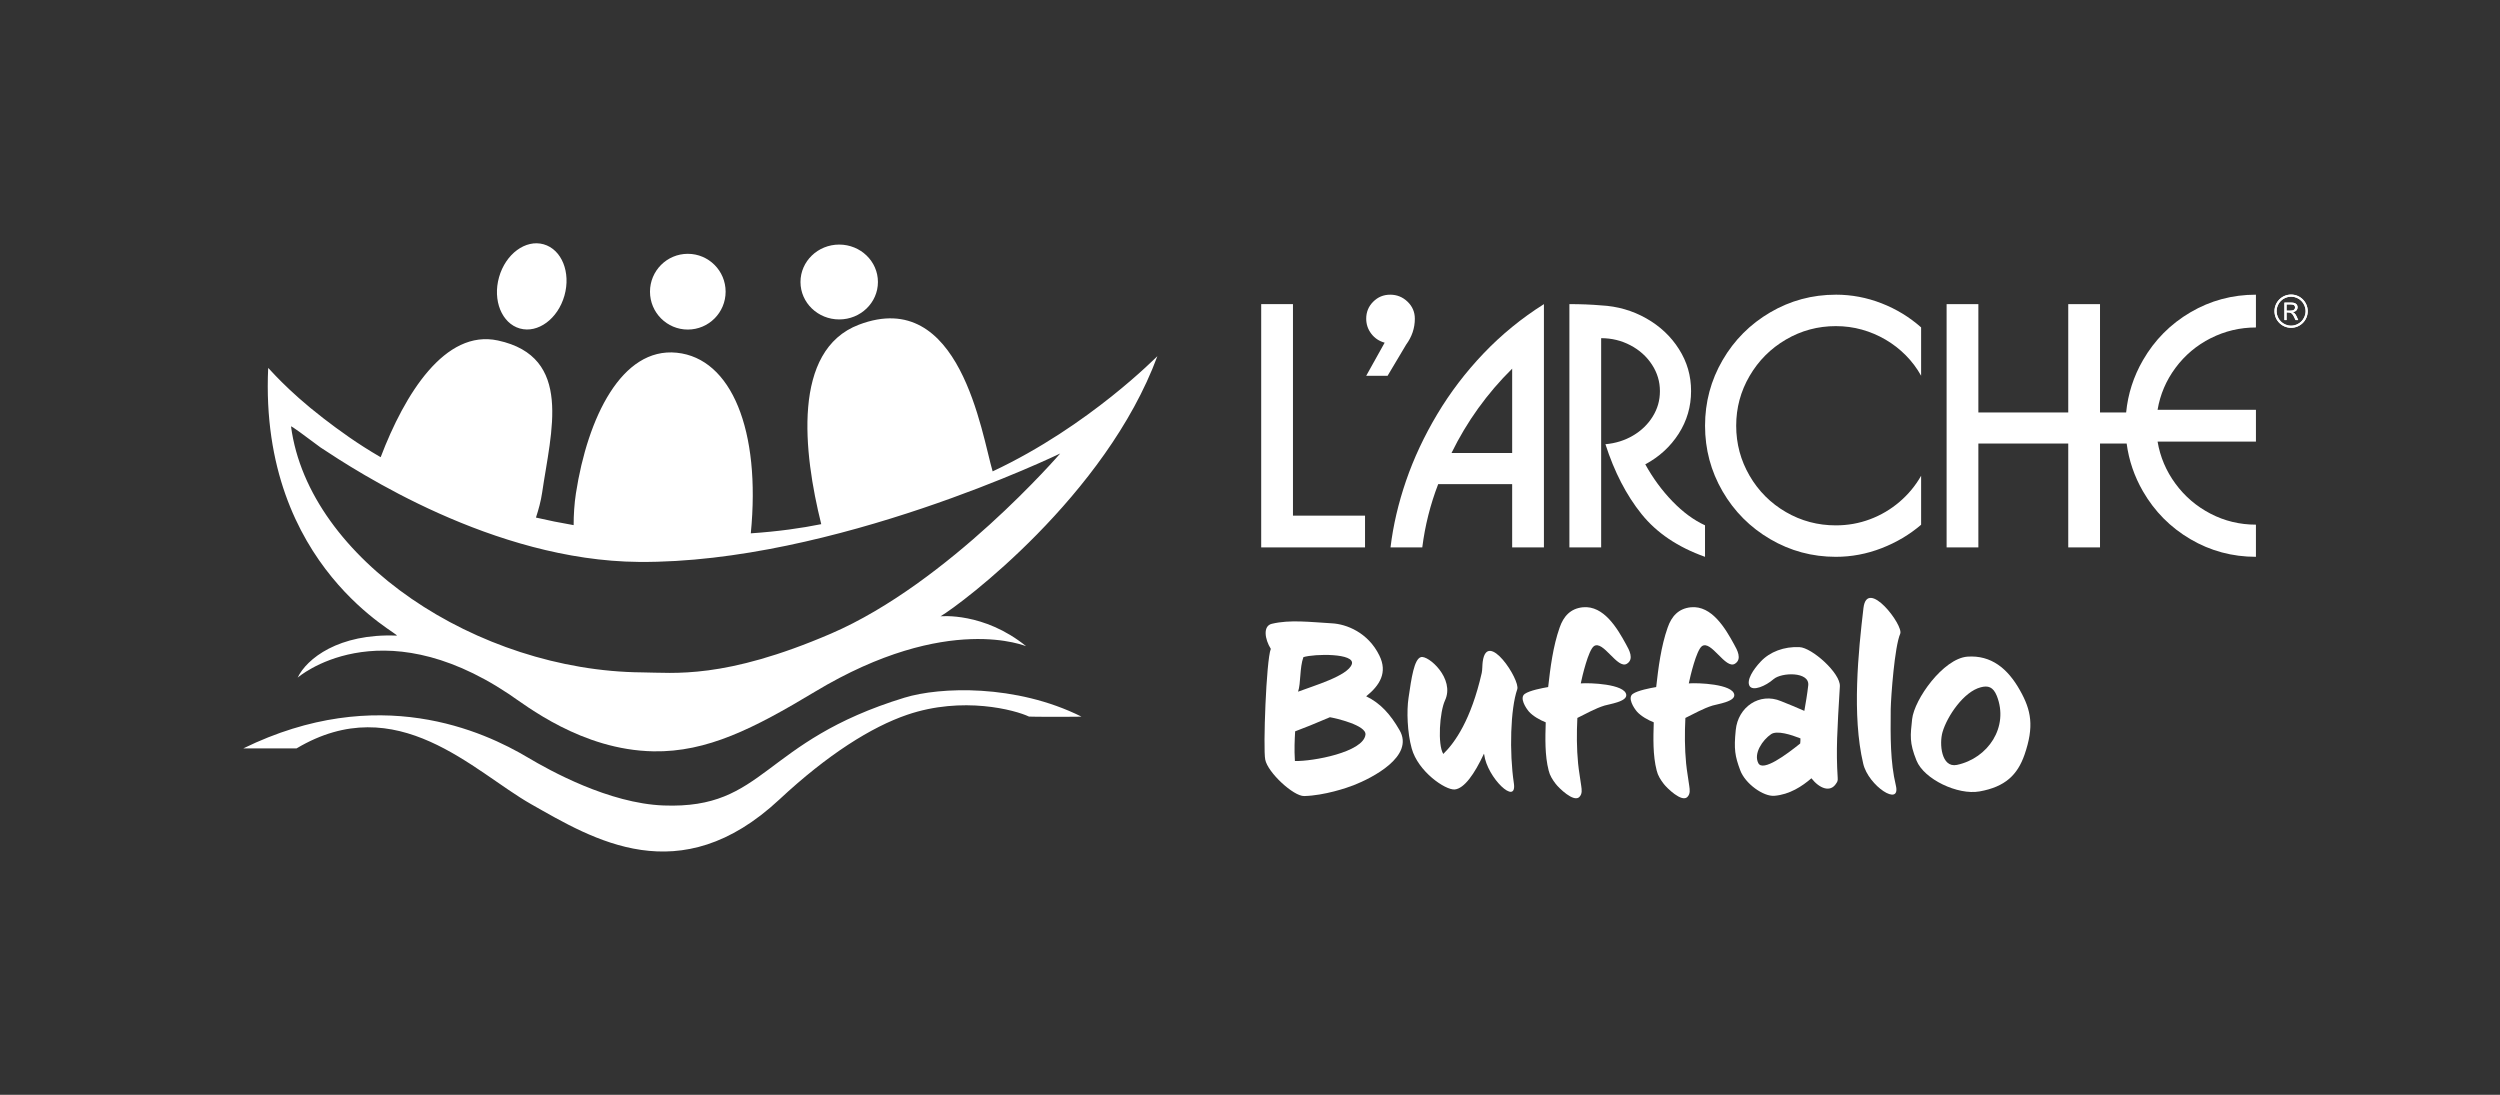
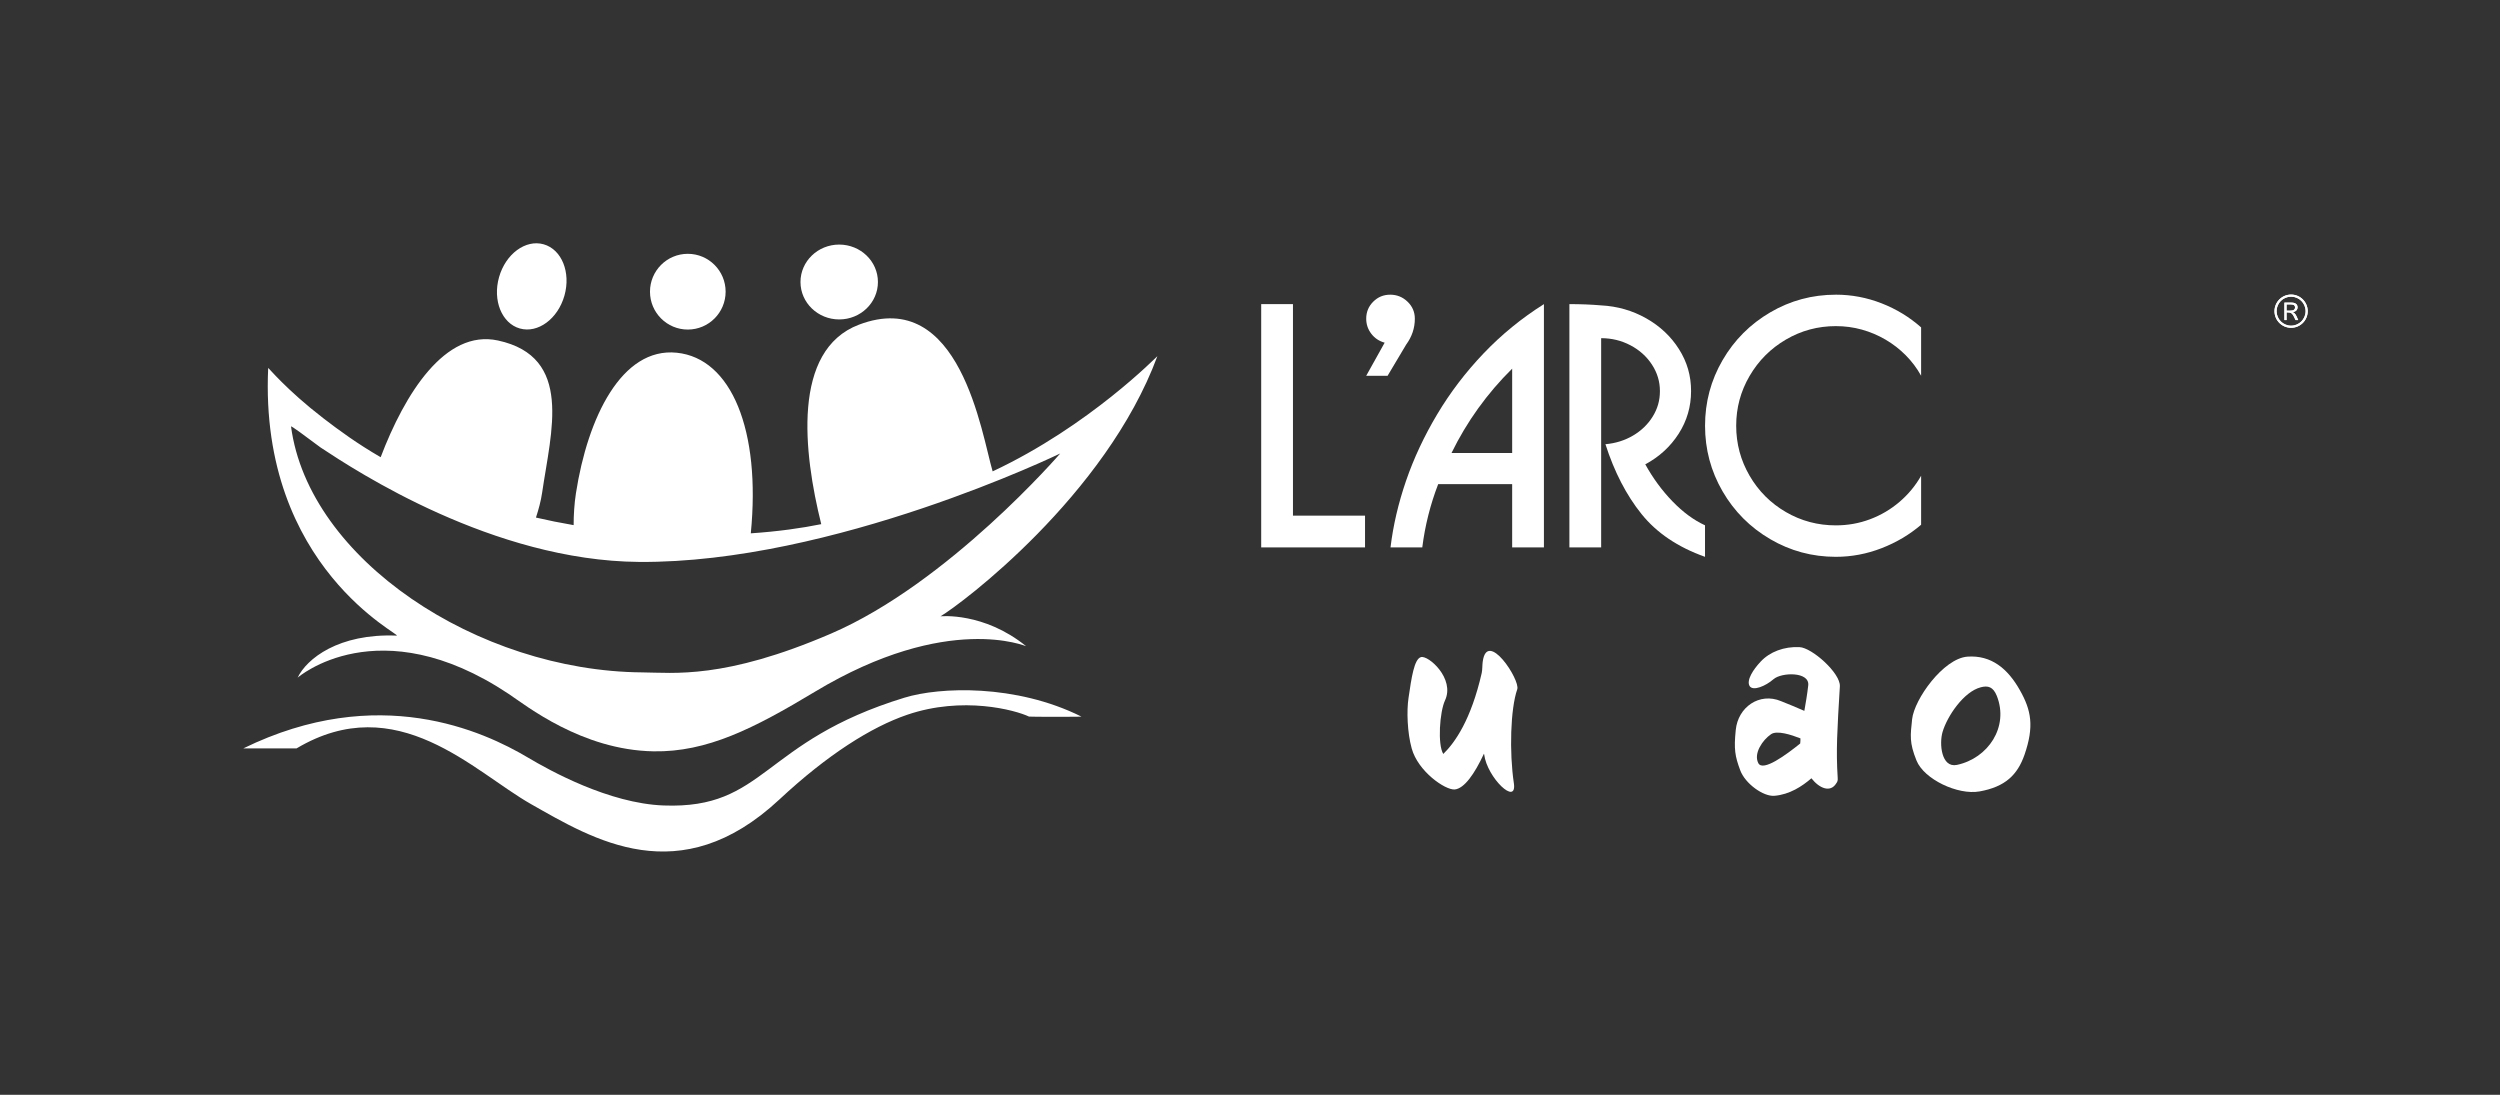
<svg xmlns="http://www.w3.org/2000/svg" id="LOGO" viewBox="0 0 2283.5 1000">
  <rect x="0" y="0" width="2283.5" height="1000" fill="#333333" stroke="none" />
  <defs>
    <style>
      .cls-1 {
        fill: #fff;
      }
    </style>
  </defs>
  <g>
    <g>
-       <path class="cls-1" d="M628.24,301.02c19.08,0,34.54-15.49,34.54-34.59s-15.47-34.59-34.54-34.59-34.54,15.49-34.54,34.59,15.47,34.59,34.54,34.59Z" />
+       <path class="cls-1" d="M628.24,301.02c19.08,0,34.54-15.49,34.54-34.59s-15.47-34.59-34.54-34.59-34.54,15.49-34.54,34.59,15.47,34.59,34.54,34.59" />
      <path class="cls-1" d="M766.53,291.77c19.54,0,35.37-15.3,35.37-34.19s-15.84-34.19-35.37-34.19-35.37,15.31-35.37,34.19,15.84,34.19,35.37,34.19Z" />
      <path class="cls-1" d="M474.8,300.03c16.49,4.67,34.73-8.75,40.75-29.98,6.02-21.23-2.47-42.22-18.96-46.9-16.49-4.67-34.73,8.75-40.75,29.98-6.02,21.23,2.48,42.23,18.96,46.9Z" />
      <path class="cls-1" d="M826.36,637.19c-131.29,40.12-126.78,102.09-220.32,98.53-49.86-1.9-103.85-31.89-123.69-43.68-40.72-24.22-136.87-68.73-260.13-8.45h48.65c91.82-54.7,161.94,21.3,214.23,50.92,56.8,32.18,135.66,80.75,226.81-4.28,44.29-41.31,84.24-66.25,116.64-77.33,50.85-17.39,98.85-4.33,111.34,1.63.61.29,48.4.27,47.87,0-60.03-29.91-129.4-27.11-161.4-17.33Z" />
      <path class="cls-1" d="M362.22,580.57c-52.88-2.14-82.14,21.13-90.36,38.4,0,0,73.74-64.4,192.74,14.84,15.67,10.43,66.74,51.31,132.25,52.46,48.96.86,91.62-20.82,147.48-54.42,121.97-73.36,193.8-40.9,192.88-41.65-38.68-31.35-78.17-27.26-78.17-27.26,18.7-10.92,150.84-109.98,198.11-237.6.18-.48-61.89,63.68-150.48,105.22-10.1-34.21-29.6-169.09-122.09-134.01-61.46,23.31-50.76,116.74-34.46,182.22-18.12,3.65-38.82,6.64-64.35,8.38,9.26-94.12-17.65-159.84-67.6-164.97-50.38-5.18-81.45,59.33-92.13,128.41-1.46,9.46-2.1,19.74-2.09,29.07-11.88-2.03-23.35-4.35-34.42-6.92,2.34-7.15,4.52-15,5.67-22.91,8.05-55.5,28.7-123.88-40.38-138.83-48.41-10.48-85.18,48.91-107.13,106.6-.14-.08-.28-.16-.42-.24-20.63-11.93-37.65-24.32-51.95-35.34-34.1-26.27-50.35-46.55-50.38-45.91-8.43,183.21,124.4,244.75,117.28,244.46ZM292.71,408.66h0s.05.04.07.05c0,0,0,0,0,0h0c33.11,21.91,157.59,103.48,290.94,104.55,177.35,1.42,384.68-99.05,384.68-99.05,0,0-101.93,118.28-209.47,164.58-97.58,42.01-143.77,35.6-172.36,35.37-150.28-1.19-304.59-103.27-320.74-224.59-.14-1.03,11.74,7.76,26.88,19.09Z" />
    </g>
    <g>
      <polygon class="cls-1" points="1180.99 277.78 1151.98 277.78 1151.98 500 1246.82 500 1246.82 470.99 1180.99 470.99 1180.99 277.78" />
      <path class="cls-1" d="M1292.31,291.09c0-6.08-2.22-11.25-6.65-15.52-4.44-4.27-9.72-6.4-15.84-6.4s-11.25,2.13-15.52,6.4c-4.27,4.27-6.4,9.44-6.4,15.52,0,5.11,1.54,9.69,4.63,13.74,3.08,4.05,7.16,6.78,12.22,8.17l-16.85,30.24h19.53l16.93-28.43c5.3-7.23,7.96-15.14,7.96-23.73Z" />
      <path class="cls-1" d="M1355.13,322.77c-16.37,17.17-30.5,35.71-42.39,55.63-11.89,19.92-21.36,40.15-28.43,60.69-7.06,20.54-11.8,40.85-14.21,60.91h29.01c2.51-19.92,7.35-39.18,14.54-57.8h67.56v57.8h29.01v-222.22c-20.35,12.83-38.71,27.83-55.09,44.99ZM1381.21,413.77h-55.41c14.03-28.69,32.5-54.37,55.41-77.04v77.04Z" />
      <path class="cls-1" d="M1502.8,424.12c12.78-6.85,22.94-16.17,30.5-27.96,7.55-11.79,11.33-24.77,11.33-38.95s-3.68-26.66-11.05-38.3c-7.36-11.65-17.33-21.02-29.92-28.14-12.59-7.11-26.31-11.06-41.16-11.83-8.87-.77-18.54-1.16-29.01-1.16v222.22h29.01v-191.12c9.6,0,18.52,2.17,26.76,6.51,8.25,4.34,14.79,10.22,19.64,17.65,4.85,7.43,7.27,15.48,7.27,24.16s-2.19,16.14-6.58,23.26c-4.39,7.11-10.37,12.9-17.94,17.36-7.57,4.46-15.99,7.1-25.25,7.92,8.15,25.32,19.14,46.59,32.99,63.8,13.84,17.22,33.16,30.24,57.97,39.06v-28.79c-10.28-4.72-20.2-12.03-29.76-21.92-9.55-9.88-17.82-21.15-24.81-33.78Z" />
      <path class="cls-1" d="M1676.84,269.17c-21.56,0-41.52,5.38-59.89,16.13-18.37,10.76-32.89,25.32-43.56,43.69-10.67,18.37-16,38.34-16,59.89s5.33,41.52,16,59.9c10.67,18.37,25.19,32.94,43.56,43.69,18.37,10.75,38.34,16.13,59.89,16.13,14.32,0,28.25-2.62,41.78-7.87,13.53-5.24,25.57-12.39,36.13-21.43v-44.74c-5.16,9.07-11.75,17.04-19.78,23.89-8.03,6.85-17,12.14-26.91,15.85-9.91,3.72-20.31,5.57-31.21,5.57-16.45,0-31.65-4.05-45.61-12.16-13.96-8.11-25.02-19.17-33.17-33.19-8.15-14.02-12.23-29.23-12.23-45.64s4.07-31.47,12.23-45.46c8.15-14,19.22-25.08,33.2-33.27,13.99-8.18,29.18-12.27,45.57-12.27,8.25,0,16.18,1.06,23.8,3.19,7.62,2.12,14.83,5.18,21.63,9.16,6.8,3.98,12.96,8.76,18.48,14.33,5.52,5.57,10.19,11.79,14,18.64v-44.16c-10.66-9.43-22.71-16.77-36.17-22.01-13.45-5.24-27.37-7.87-41.74-7.87Z" />
-       <path class="cls-1" d="M2019.3,308.92c12.9-6.53,26.66-9.8,41.27-9.8v-29.95c-21.61,0-41.55,5.36-59.82,16.09-18.28,10.73-32.73,25.31-43.37,43.73-8.6,14.9-13.72,30.82-15.36,47.74h-23.87v-98.96h-29.01v98.96h-82.1v-98.96h-29.01v222.22h29.01v-94.84h82.1v94.84h29.01v-94.84h24.34c2.03,15.39,6.99,29.93,14.89,43.62,10.63,18.42,25.09,33,43.37,43.73,18.28,10.73,38.22,16.1,59.82,16.1v-29.37c-14.76,0-28.56-3.33-41.41-9.99-12.85-6.66-23.55-15.8-32.08-27.41-8.54-11.61-13.99-24.44-16.35-38.49h89.84v-29.01h-89.84c2.36-14.03,7.82-26.81,16.38-38.34,8.56-11.53,19.29-20.56,32.19-27.09Z" />
    </g>
    <g>
      <path class="cls-1" d="M2092.69,270.97c7.32,0,13.26,5.94,13.26,13.26s-5.94,13.26-13.26,13.26-13.26-5.94-13.26-13.26,5.94-13.26,13.26-13.26M2092.69,269.06c-8.37,0-15.17,6.79-15.17,15.17s6.79,15.17,15.17,15.17,15.17-6.79,15.17-15.17-6.79-15.17-15.17-15.17M2088.54,283.78v-5.77h2.93c3.58,0,4.8.69,4.8,2.81s-1.38,2.97-5.08,2.97h-2.64ZM2086.59,276.42v15.94h1.95v-7h.93c3.62,0,4.48.73,7.32,7h2.4c-2.4-5.7-2.8-5.98-4.96-7.28,3.38-.57,4.35-2.64,4.35-4.43,0-2.64-2.03-4.23-5.41-4.23h-6.59Z" />
      <path class="cls-1" d="M2092.69,270.97c7.32,0,13.26,5.94,13.26,13.26s-5.94,13.26-13.26,13.26-13.26-5.94-13.26-13.26,5.94-13.26,13.26-13.26M2092.69,269.06c-8.37,0-15.17,6.79-15.17,15.17s6.79,15.17,15.17,15.17,15.17-6.79,15.17-15.17-6.79-15.17-15.17-15.17M2088.54,283.78v-5.77h2.93c3.58,0,4.8.69,4.8,2.81s-1.38,2.97-5.08,2.97h-2.64ZM2086.59,276.42v15.94h1.95v-7h.93c3.62,0,4.48.73,7.32,7h2.4c-2.4-5.7-2.8-5.98-4.96-7.28,3.38-.57,4.35-2.64,4.35-4.43,0-2.64-2.03-4.23-5.41-4.23h-6.59Z" />
    </g>
  </g>
  <g>
-     <path class="cls-1" d="M1236.1,717.33c-5.56,2.22-26.45,9.33-44.89,9.78-9.78.22-33.33-21.56-35.56-33.33-2-9.78.89-90.67,5.11-101.11-5.56-8.89-7.33-20.89.89-22.89,16.67-4,35.33-1.56,54.89-.44,13.33.67,33.11,8.44,43.33,29.33,7.78,15.56.44,27.33-12,37.33,12.89,6.22,22,16.22,30.45,30.89,14,24-25.11,43.78-42.22,50.45ZM1214.76,655.11c-13.56,5.78-24.45,10.22-31.78,12.89-.44,8-.89,16-.22,27.11,16,.45,62.45-8,64.45-24,1.11-8.67-27.33-15.11-32.45-16ZM1190.54,600.22c-3.56,9.78-2.22,23.78-4.89,31.56,14-5.33,45.56-14.44,49.11-25.11,3.33-10.22-34.22-9.56-44.22-6.44Z" />
    <path class="cls-1" d="M1382.76,715.33c3.11,21.33-24.44-4.89-27.11-26.22l-.22-.67c-8.67,18.67-18,31.78-26.67,32.67-8.67.67-33.56-16.44-39.33-37.56-4-14.44-4.67-34.22-2.89-46,2.67-18.22,5.11-35.56,11.33-37.33,6.67-2,31.33,19.56,22,39.56-4.89,10.45-6.89,40.45-1.56,48.89,10.67-10.44,25.33-31.11,35.11-74,.67-3.33.44-6.89.89-10.22,4-30,34.45,16.67,31.56,25.11-6.22,17.78-7.33,57.56-3.11,85.78Z" />
-     <path class="cls-1" d="M1455.87,590.22c-5.11,3.78-10.67,27.56-12,34,7.78-.67,40.45.44,41.56,10.44.67,6.22-15.33,8.45-19.78,9.78-8.67,2.67-16.67,7.33-24.89,11.33-.67,13.78-.67,27.78.67,41.56.67,6.89,2,13.78,2.89,20.67.44,3.33,1.11,7.11-1.78,10-5.11,5.11-18.67-8.22-21.56-12-2.89-3.78-5.33-7.56-6.44-12.22-3.56-13.78-3.11-29.78-2.67-44-5.11-2-11.56-5.56-15.33-9.78-2.89-3.33-8.89-12.67-3.78-16.22,4.44-3.11,16-5.33,21.33-6.22,2-17.78,4.44-37.11,10.44-54.22,3.56-10.44,10-17.56,21.33-18.67,19.11-1.78,31.56,19.56,39.33,33.78,2.89,5.11,7.56,13.56.89,17.78-8.67,5.56-21.78-22-30.22-16Z" />
-     <path class="cls-1" d="M1554.54,590.22c-5.11,3.78-10.67,27.56-12,34,7.78-.67,40.45.44,41.56,10.44.67,6.22-15.33,8.45-19.78,9.78-8.67,2.67-16.67,7.33-24.89,11.33-.67,13.78-.67,27.78.67,41.56.67,6.89,2,13.78,2.89,20.67.44,3.33,1.11,7.11-1.78,10-5.11,5.11-18.67-8.22-21.56-12-2.89-3.78-5.33-7.56-6.44-12.22-3.56-13.78-3.11-29.78-2.67-44-5.11-2-11.56-5.56-15.33-9.78-2.89-3.33-8.89-12.67-3.78-16.22,4.44-3.11,16-5.33,21.33-6.22,2-17.78,4.44-37.11,10.44-54.22,3.56-10.44,10-17.56,21.33-18.67,19.11-1.78,31.56,19.56,39.33,33.78,2.89,5.11,7.56,13.56.89,17.78-8.67,5.56-21.78-22-30.22-16Z" />
    <path class="cls-1" d="M1678.54,710.22c.22,2.89-.22,3.78-1.33,5.33-5.33,8.67-15.33,4.67-22.67-4.67-8.45,7.33-20,14.89-33.78,16-10,.89-26.89-11.11-31.33-23.56-4.67-12.67-5.78-18.89-4-36.45,2-21.11,21.78-34.67,41.33-26.45,7.11,2.89,14.44,5.78,21.33,8.89,1.33-7.56,2.67-15.33,3.56-23.33,1.33-12.67-24.45-12-31.78-5.56-7.11,6.22-18.67,11.11-21.78,6.22-3.11-5.33,3.33-15.11,10-22.22,8.45-9.11,21.56-14,35.56-13.33,11.33.44,37.56,23.78,36.89,35.78-2.44,40.22-3.56,58.67-2,83.34ZM1617.64,670.66c-7.56,5.11-16.22,17.56-11.56,26.45,4.22,8,25.56-7.78,38.22-18,.22-1.56.22-3.11.22-4.67-8.45-3.33-21.56-7.56-26.89-3.78Z" />
-     <path class="cls-1" d="M1726.98,647.78c-.22,25.33-.44,48.22,4.67,69.56,4.89,20.22-25.11.44-29.78-19.78-10.45-44-4.45-102.67.22-142.23,3.33-28,36.89,16,33.56,23.56-5.11,11.56-8.44,57.33-8.67,68.89Z" />
    <path class="cls-1" d="M1808.09,722.89c-19.78,3.56-50.67-11.11-57.56-28.22-6.67-16.44-5.56-22.89-4-37.78,2-18.22,28.45-55.33,50.45-57.11,21.78-1.56,36.89,10.89,48,30.67,10.45,18.44,13.11,33.11,4.22,58.89-6.44,18.44-17.56,29.33-41.11,33.56ZM1809.2,627.78c-15.56,4-30.67,26.45-34.89,40.89-3.11,10.67-1.11,32.89,13.11,30,28.45-6,47.78-34.67,36.45-63.11-3.33-8.22-8-9.56-14.67-7.78Z" />
  </g>
</svg>